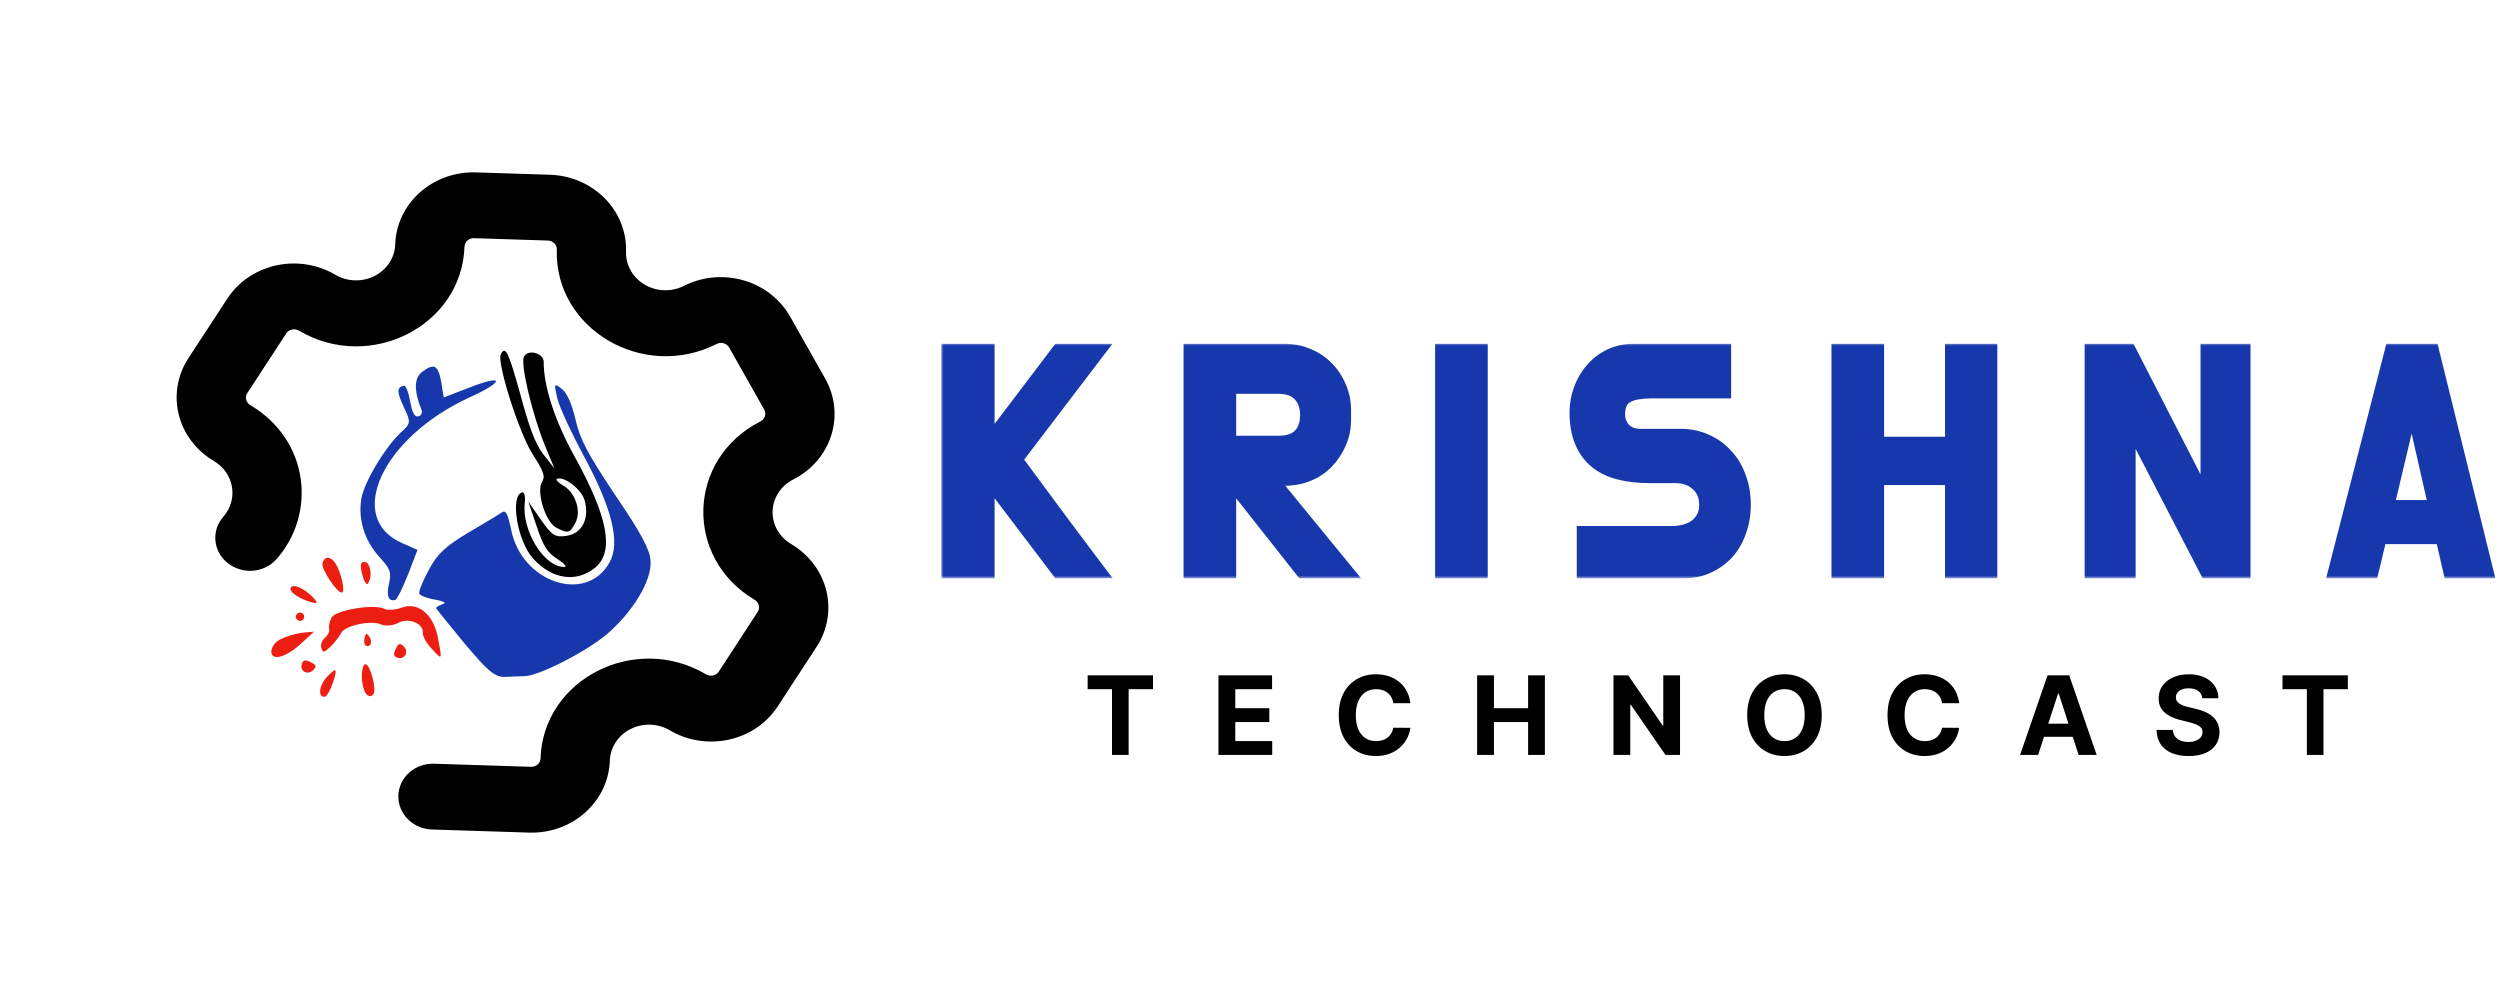
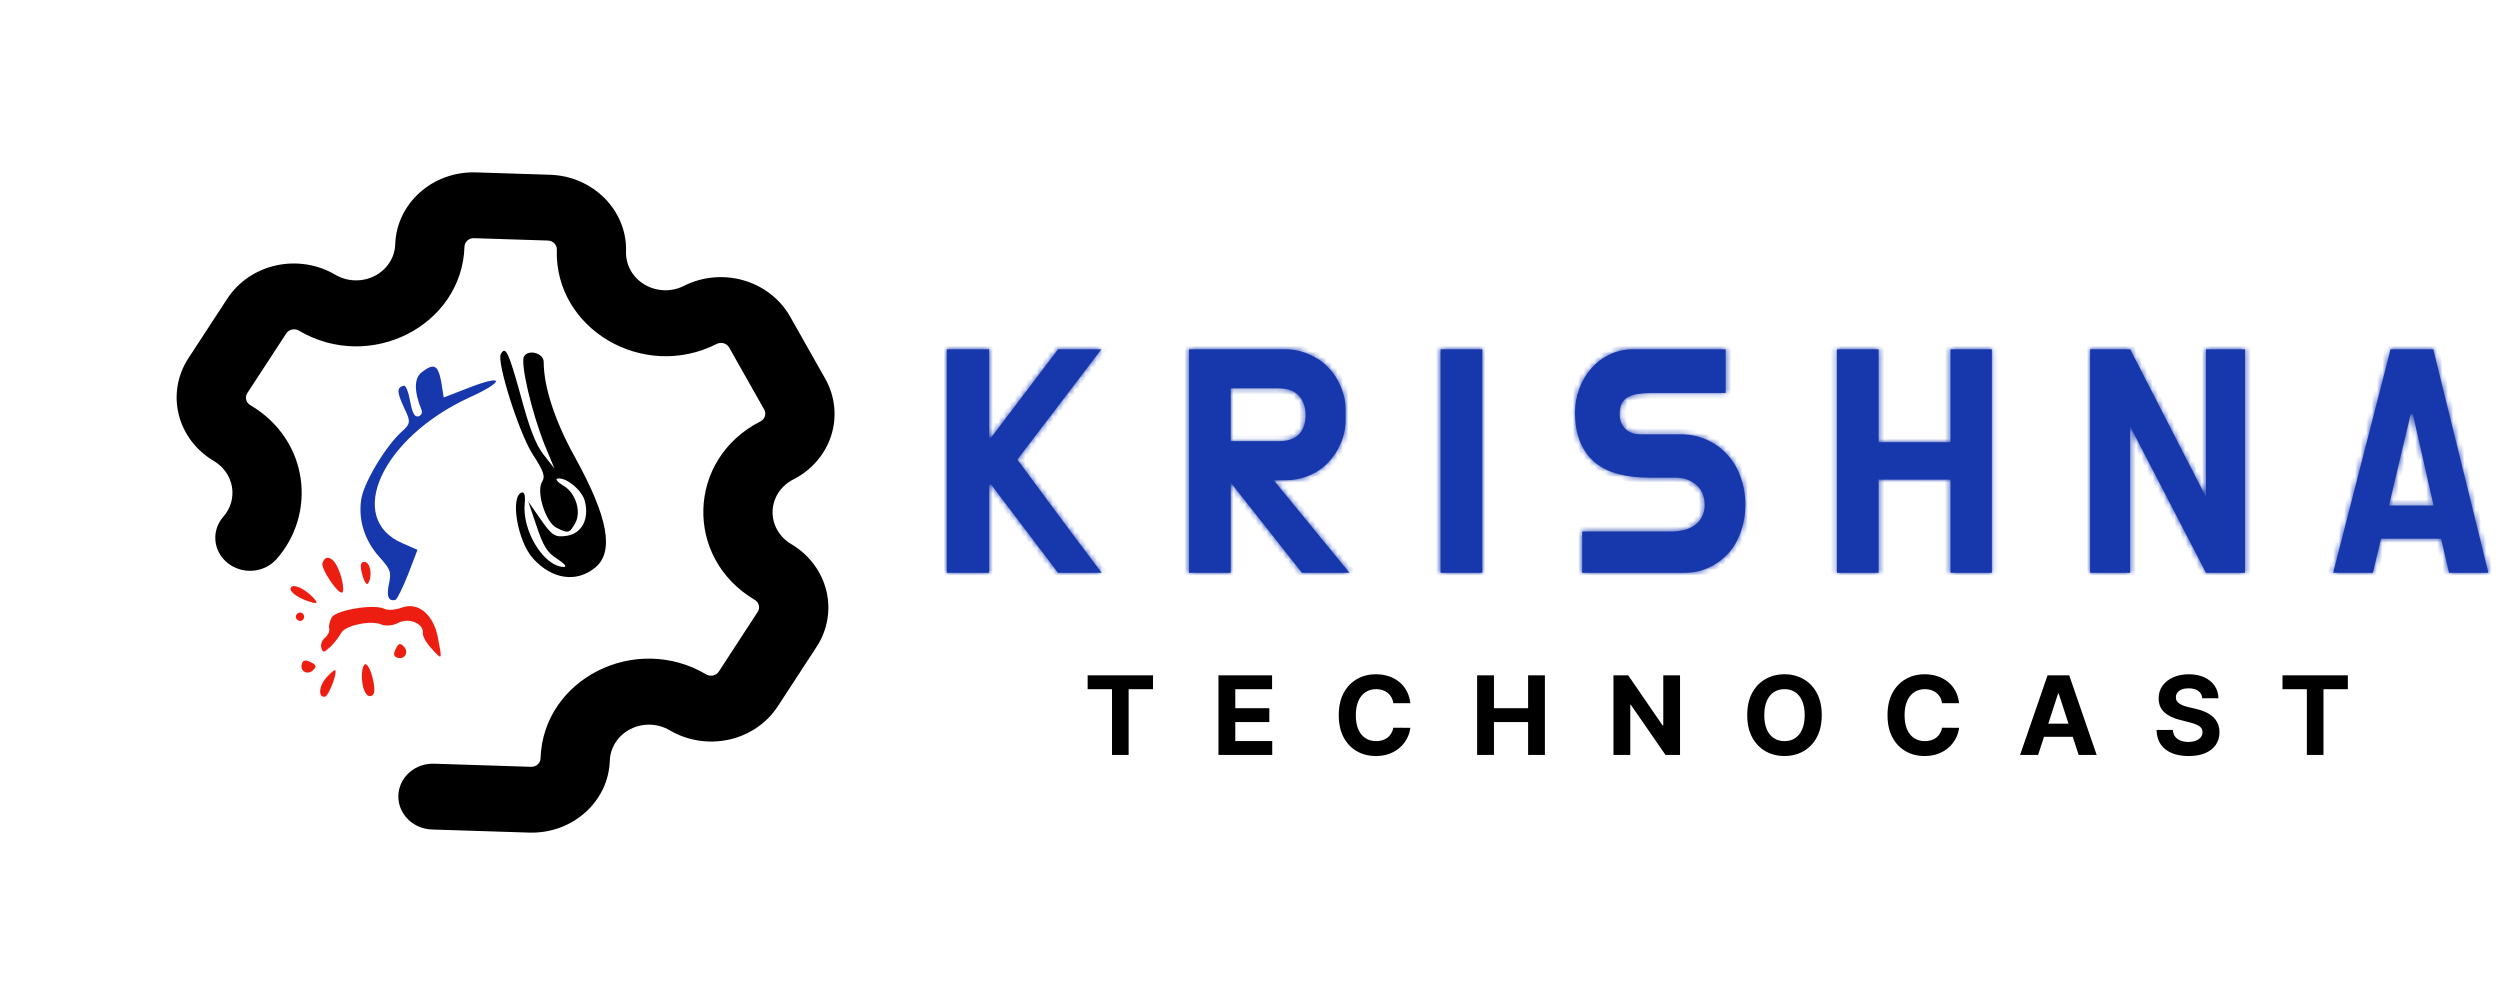
<svg xmlns="http://www.w3.org/2000/svg" width="457" height="184" viewBox="0 0 457 184" fill="none">
  <path d="M77.105 68.033C75.659 69.132 75.682 71.578 77.054 74.927C77.266 75.424 77.016 75.966 76.499 76.104C75.761 76.302 75.376 75.456 74.97 73.35C74.683 71.688 74.18 70.399 73.811 70.498C72.482 70.854 72.532 71.631 73.86 74.518C75.108 77.11 75.113 77.425 73.324 79.011C70.404 81.692 66.421 88.374 66.026 91.327C65.46 95.117 66.69 98.82 69.296 101.76C71.43 104.115 71.548 104.557 71.103 106.733C70.604 109.002 71.028 109.995 72.283 109.659C72.578 109.58 73.599 107.488 74.595 105.006L76.317 100.512L73.629 99.334C63.009 94.824 69.802 80.034 85.781 72.668C92.272 69.743 92.285 68.315 85.842 70.833L81.111 72.654L80.654 69.771C80.065 66.686 79.337 66.328 77.105 68.033Z" fill="#1738AC" />
  <path d="M91.558 64.714C90.728 66.044 94.837 79.02 97.312 82.944C99.462 86.243 99.699 87.129 99.085 88.084C97.985 89.882 99.729 95.504 101.728 96.471C103.84 97.566 104.135 97.487 105.142 95.635C106.33 93.577 105.234 90.075 102.988 88.778C101.959 88.184 101.486 87.599 101.855 87.5C103.331 87.105 106.355 89.537 106.889 91.529C107.759 94.776 106.433 97.504 103.624 97.94C101.499 98.272 100.937 97.948 98.887 95.018L96.57 91.684L98.091 96.18C99.301 99.81 100.026 101.039 101.917 102.193C103.266 103.097 103.739 103.682 103.016 103.639C99.345 103.515 95.361 96.912 95.926 91.936C96.052 90.637 95.854 89.899 95.412 90.017C93.198 90.611 94.561 98.945 97.468 102.12C100.942 105.934 105.381 106.564 108.817 103.745C112.308 100.833 111.183 94.57 105.048 83.481C101.36 76.798 99.404 70.679 99.384 66.176C99.431 64.582 96.6 63.759 95.79 65.162C95.088 66.378 97.185 75.386 99.584 81.386L101.361 85.655L99.315 83.04C97.856 81.137 96.731 78.117 95.11 72.067C92.96 64.339 92.402 63.144 91.558 64.714Z" fill="black" />
-   <path d="M101.927 73.008C102.381 74.705 104.592 79.412 106.791 83.489C111.822 92.817 113.428 99.109 111.469 102.718C107.301 110.479 95.339 106.566 93.432 96.796C92.769 93.731 92.464 93.18 91.657 93.713C91.126 94.092 88.338 95.788 85.53 97.41C81.513 99.831 79.979 101.191 78.452 104.052C77.338 106.091 76.518 108.05 76.637 108.493C76.736 108.862 78.06 109.377 79.547 109.611C81.126 109.9 81.688 110.224 80.95 110.422C80.232 110.693 79.681 110.999 79.721 111.146C79.78 111.368 82.126 114.219 84.944 117.655C89.35 122.881 90.458 123.77 92.348 123.738C93.514 123.663 95.088 123.637 95.792 123.606C98.331 123.638 106.893 119.287 110.841 116.015C115.737 111.856 119.233 106.016 118.914 102.463C118.769 100.446 117.294 97.599 112.468 90.509C107.45 82.996 106.015 80.296 105.213 76.715C104.477 73.67 103.667 71.83 102.672 71.069C101.264 69.943 101.229 70.111 101.927 73.008Z" fill="#1738AC" />
  <path d="M58.94 102.954C58.661 103.977 61.702 108.54 62.514 108.323C63.178 108.145 62.317 104.342 61.199 102.823C60.326 101.633 59.308 101.669 58.94 102.954Z" fill="#EB1E11" />
  <path d="M66.22 105.036C66.615 106.512 67.088 107.097 67.339 106.555C68.149 105.152 67.664 102.751 66.626 102.713C65.902 102.669 65.785 103.413 66.22 105.036Z" fill="#EB1E11" />
  <path d="M53.123 107.517C52.932 108.28 54.769 109.528 57.152 110.155C58.082 110.38 58.096 110.139 57.209 109.19C55.569 107.494 53.422 106.567 53.123 107.517Z" fill="#EB1E11" />
  <path d="M54.103 112.948C54.202 113.317 54.67 113.587 55.039 113.489C55.481 113.37 55.678 112.922 55.579 112.553C55.46 112.11 55.086 111.894 54.643 112.013C54.274 112.112 53.984 112.506 54.103 112.948Z" fill="#EB1E11" />
  <path d="M60.645 112.857C60.266 113.512 60.041 114.442 60.18 114.959C60.298 115.401 59.94 116.13 59.429 116.583C58.898 116.963 58.559 117.765 58.737 118.43C58.994 119.389 59.215 119.329 60.42 118.216C61.24 117.442 62.036 116.28 62.36 115.719C63.023 114.355 67.805 113.311 69.691 114.15C70.493 114.489 71.807 114.374 72.78 113.876C74.634 112.825 77.47 113.964 77.295 115.671C77.232 116.321 77.976 117.624 78.957 118.627C80.864 120.726 80.883 120.799 79.992 116.293C79.126 112.175 76.309 109.925 73.309 111.124C72.222 111.495 70.834 111.629 70.179 111.251C68.126 110.378 61.401 111.547 60.645 112.857Z" fill="#EB1E11" />
-   <path d="M51.206 116.889C50.233 117.387 49.565 118.436 49.595 119.139C49.681 120.935 52.391 120.13 55.237 117.469L57.39 115.469L55.151 115.673C53.931 115.842 52.18 116.39 51.206 116.889Z" fill="#EB1E11" />
-   <path d="M66.639 116.629C66.482 117.224 66.567 117.834 66.847 117.997C67.689 118.483 68.17 117.326 67.524 116.392C67.012 115.659 66.864 115.699 66.639 116.629Z" fill="#EB1E11" />
  <path d="M55.175 121.362C54.754 122.74 56.304 123.511 57.287 122.456C57.907 121.816 57.828 121.521 56.744 121.02C55.828 120.554 55.386 120.672 55.175 121.362Z" fill="#EB1E11" />
  <path d="M72.323 118.664C71.856 119.58 71.975 120.023 72.664 120.234C74.042 120.655 74.813 119.104 73.759 118.121C73.118 117.502 72.823 117.581 72.323 118.664Z" fill="#EB1E11" />
  <path d="M59.642 123.881C58.241 125.442 58.13 127.686 59.459 127.33C60.123 127.153 61.791 122.751 61.249 122.501C61.082 122.467 60.369 123.053 59.642 123.881Z" fill="#EB1E11" />
  <path d="M66.15 123.957C66.266 126.456 67.291 127.921 68.22 126.961C68.948 126.133 67.623 121.189 66.737 121.427C66.368 121.525 66.109 122.623 66.15 123.957Z" fill="#EB1E11" />
  <path fill-rule="evenodd" clip-rule="evenodd" d="M97.081 140.173C97.526 140.187 97.959 140.033 98.284 139.744C98.608 139.455 98.798 139.054 98.812 138.631C99.275 124.136 116.095 115.596 129.084 123.275C129.272 123.386 129.481 123.461 129.699 123.495C129.917 123.53 130.14 123.523 130.355 123.475C130.57 123.428 130.773 123.34 130.952 123.218C131.131 123.096 131.283 122.941 131.399 122.763L138.509 111.851C138.742 111.493 138.816 111.062 138.715 110.651C138.614 110.24 138.347 109.884 137.971 109.659C124.982 101.98 125.561 83.861 139.014 77.028C139.405 76.828 139.697 76.49 139.825 76.087C139.954 75.683 139.909 75.248 139.7 74.874L133.293 63.53C133.189 63.345 133.047 63.181 132.876 63.047C132.705 62.914 132.508 62.814 132.297 62.752C132.085 62.691 131.863 62.67 131.643 62.691C131.424 62.711 131.21 62.772 131.016 62.871C117.563 69.704 101.323 60.108 101.786 45.62C101.814 44.738 101.085 44.001 100.157 43.971L86.641 43.539C85.712 43.509 84.938 44.199 84.909 45.081C84.446 59.576 67.626 68.115 54.637 60.437C54.258 60.215 53.803 60.145 53.371 60.241C52.939 60.337 52.565 60.591 52.33 60.949L45.204 71.861C44.971 72.22 44.899 72.652 45.001 73.063C45.104 73.474 45.373 73.83 45.75 74.053C56.558 80.442 57.925 93.977 50.467 102.294C49.373 103.485 47.827 104.216 46.165 104.33C44.502 104.444 42.858 103.93 41.587 102.901C40.317 101.872 39.523 100.41 39.378 98.833C39.233 97.255 39.749 95.689 40.813 94.473C41.476 93.724 41.961 92.848 42.235 91.904C42.51 90.96 42.567 89.971 42.403 89.002C42.239 88.034 41.858 87.11 41.286 86.293C40.713 85.476 39.963 84.784 39.086 84.266C35.852 82.353 33.546 79.302 32.673 75.783C31.8 72.264 32.432 68.565 34.429 65.497L41.556 54.585C43.558 51.519 46.762 49.337 50.465 48.52C54.168 47.702 58.065 48.315 61.302 50.225C62.373 50.855 63.598 51.208 64.856 51.248C66.114 51.287 67.359 51.012 68.468 50.45C69.576 49.888 70.508 49.059 71.171 48.045C71.835 47.032 72.205 45.87 72.246 44.676C72.486 37.155 79.098 31.259 87.025 31.513L100.533 31.945C108.452 32.198 114.682 38.497 114.441 46.025C114.405 47.219 114.701 48.403 115.298 49.456C115.895 50.51 116.772 51.398 117.843 52.029C118.913 52.661 120.138 53.015 121.396 53.056C122.653 53.096 123.899 52.823 125.008 52.262C126.668 51.42 128.486 50.897 130.361 50.723C132.235 50.549 134.129 50.728 135.933 51.249C137.737 51.771 139.416 52.624 140.875 53.761C142.334 54.898 143.544 56.296 144.435 57.875L150.85 69.22C152.65 72.409 153.045 76.142 151.949 79.598C150.853 83.055 148.355 85.951 145.004 87.652C143.895 88.216 142.962 89.047 142.299 90.063C141.637 91.078 141.268 92.243 141.229 93.439C141.191 94.635 141.485 95.82 142.081 96.876C142.678 97.932 143.556 98.821 144.627 99.454C147.862 101.366 150.169 104.416 151.043 107.936C151.916 111.455 151.283 115.155 149.283 118.223L142.165 129.135C140.163 132.201 136.959 134.383 133.256 135.2C129.553 136.018 125.655 135.405 122.419 133.495C121.349 132.865 120.125 132.513 118.869 132.472C117.613 132.432 116.369 132.706 115.261 133.266C114.153 133.826 113.22 134.653 112.556 135.664C111.892 136.675 111.519 137.835 111.476 139.028C111.235 146.565 104.624 152.453 96.696 152.199L78.959 151.632C78.127 151.606 77.309 151.424 76.55 151.097C75.792 150.77 75.108 150.305 74.538 149.728C73.968 149.151 73.522 148.473 73.227 147.733C72.933 146.993 72.794 146.206 72.819 145.417C72.844 144.627 73.033 143.85 73.375 143.131C73.716 142.411 74.204 141.764 74.81 141.224C75.415 140.684 76.127 140.264 76.905 139.986C77.683 139.709 78.512 139.579 79.343 139.606L97.081 140.173Z" fill="black" />
  <path d="M198.822 125.99V123.455H210.768V125.99H206.314V138H203.275V125.99H198.822ZM222.735 138V123.455H232.536V125.99H225.81V129.456H232.032V131.991H225.81V135.464H232.564V138H222.735ZM257.815 128.547H254.704C254.647 128.144 254.531 127.787 254.356 127.474C254.181 127.157 253.956 126.887 253.681 126.665C253.407 126.442 253.089 126.272 252.73 126.153C252.374 126.035 251.989 125.976 251.572 125.976C250.819 125.976 250.163 126.163 249.605 126.537C249.046 126.906 248.613 127.446 248.305 128.156C247.997 128.862 247.843 129.719 247.843 130.727C247.843 131.764 247.997 132.635 248.305 133.341C248.617 134.046 249.053 134.579 249.612 134.939C250.17 135.299 250.817 135.479 251.551 135.479C251.963 135.479 252.344 135.424 252.694 135.315C253.049 135.206 253.364 135.048 253.639 134.839C253.913 134.626 254.141 134.368 254.32 134.065C254.505 133.762 254.633 133.417 254.704 133.028L257.815 133.043C257.734 133.71 257.533 134.354 257.211 134.974C256.894 135.59 256.465 136.142 255.926 136.629C255.391 137.112 254.751 137.496 254.008 137.78C253.269 138.059 252.434 138.199 251.501 138.199C250.204 138.199 249.044 137.905 248.021 137.318C247.003 136.731 246.198 135.881 245.606 134.768C245.019 133.656 244.725 132.309 244.725 130.727C244.725 129.141 245.024 127.792 245.62 126.679C246.217 125.566 247.026 124.719 248.049 124.136C249.072 123.549 250.222 123.256 251.501 123.256C252.344 123.256 253.125 123.374 253.845 123.611C254.569 123.848 255.211 124.193 255.769 124.648C256.328 125.098 256.783 125.649 257.133 126.303C257.488 126.956 257.715 127.704 257.815 128.547ZM270.02 138V123.455H273.095V129.456H279.338V123.455H282.406V138H279.338V131.991H273.095V138H270.02ZM307.108 123.455V138H304.452L298.124 128.845H298.017V138H294.942V123.455H297.641L303.919 132.602H304.047V123.455H307.108ZM333.015 130.727C333.015 132.313 332.715 133.663 332.113 134.776C331.517 135.888 330.702 136.738 329.67 137.325C328.643 137.908 327.488 138.199 326.204 138.199C324.912 138.199 323.752 137.905 322.724 137.318C321.697 136.731 320.885 135.881 320.288 134.768C319.692 133.656 319.393 132.309 319.393 130.727C319.393 129.141 319.692 127.792 320.288 126.679C320.885 125.566 321.697 124.719 322.724 124.136C323.752 123.549 324.912 123.256 326.204 123.256C327.488 123.256 328.643 123.549 329.67 124.136C330.702 124.719 331.517 125.566 332.113 126.679C332.715 127.792 333.015 129.141 333.015 130.727ZM329.898 130.727C329.898 129.7 329.744 128.833 329.436 128.128C329.133 127.422 328.704 126.887 328.15 126.523C327.596 126.158 326.948 125.976 326.204 125.976C325.461 125.976 324.812 126.158 324.258 126.523C323.704 126.887 323.273 127.422 322.966 128.128C322.663 128.833 322.511 129.7 322.511 130.727C322.511 131.755 322.663 132.621 322.966 133.327C323.273 134.032 323.704 134.567 324.258 134.932C324.812 135.296 325.461 135.479 326.204 135.479C326.948 135.479 327.596 135.296 328.15 134.932C328.704 134.567 329.133 134.032 329.436 133.327C329.744 132.621 329.898 131.755 329.898 130.727ZM358.127 128.547H355.017C354.96 128.144 354.844 127.787 354.669 127.474C354.493 127.157 354.268 126.887 353.994 126.665C353.719 126.442 353.402 126.272 353.042 126.153C352.687 126.035 352.301 125.976 351.884 125.976C351.132 125.976 350.476 126.163 349.917 126.537C349.358 126.906 348.925 127.446 348.617 128.156C348.31 128.862 348.156 129.719 348.156 130.727C348.156 131.764 348.31 132.635 348.617 133.341C348.93 134.046 349.365 134.579 349.924 134.939C350.483 135.299 351.129 135.479 351.863 135.479C352.275 135.479 352.656 135.424 353.007 135.315C353.362 135.206 353.677 135.048 353.951 134.839C354.226 134.626 354.453 134.368 354.633 134.065C354.818 133.762 354.945 133.417 355.017 133.028L358.127 133.043C358.047 133.71 357.846 134.354 357.524 134.974C357.206 135.59 356.778 136.142 356.238 136.629C355.703 137.112 355.064 137.496 354.32 137.78C353.582 138.059 352.746 138.199 351.813 138.199C350.516 138.199 349.356 137.905 348.333 137.318C347.315 136.731 346.51 135.881 345.919 134.768C345.331 133.656 345.038 132.309 345.038 130.727C345.038 129.141 345.336 127.792 345.933 126.679C346.529 125.566 347.339 124.719 348.362 124.136C349.384 123.549 350.535 123.256 351.813 123.256C352.656 123.256 353.437 123.374 354.157 123.611C354.882 123.848 355.523 124.193 356.082 124.648C356.641 125.098 357.095 125.649 357.445 126.303C357.801 126.956 358.028 127.704 358.127 128.547ZM372.566 138H369.271L374.292 123.455H378.255L383.269 138H379.974L376.33 126.778H376.217L372.566 138ZM372.36 132.283H380.144V134.683H372.36V132.283ZM402.579 127.638C402.522 127.065 402.278 126.62 401.847 126.303C401.416 125.985 400.831 125.827 400.093 125.827C399.591 125.827 399.167 125.898 398.822 126.04C398.476 126.177 398.211 126.369 398.026 126.615C397.846 126.861 397.756 127.141 397.756 127.453C397.747 127.714 397.801 127.941 397.92 128.135C398.043 128.329 398.211 128.497 398.424 128.639C398.637 128.777 398.883 128.897 399.162 129.001C399.442 129.101 399.74 129.186 400.057 129.257L401.364 129.57C401.999 129.712 402.581 129.901 403.111 130.138C403.642 130.375 404.101 130.666 404.489 131.011C404.877 131.357 405.178 131.764 405.391 132.233C405.609 132.702 405.72 133.239 405.725 133.845C405.72 134.735 405.493 135.507 405.043 136.161C404.598 136.809 403.954 137.313 403.111 137.673C402.273 138.028 401.262 138.206 400.079 138.206C398.904 138.206 397.882 138.026 397.01 137.666C396.144 137.306 395.467 136.774 394.979 136.068C394.496 135.358 394.243 134.48 394.219 133.433H397.195C397.228 133.921 397.368 134.328 397.614 134.655C397.865 134.977 398.199 135.221 398.616 135.386C399.037 135.547 399.513 135.628 400.043 135.628C400.564 135.628 401.016 135.552 401.4 135.401C401.788 135.249 402.089 135.038 402.302 134.768C402.515 134.499 402.621 134.188 402.621 133.838C402.621 133.511 402.524 133.237 402.33 133.014C402.141 132.792 401.861 132.602 401.492 132.446C401.127 132.29 400.68 132.148 400.15 132.02L398.566 131.622C397.34 131.324 396.371 130.857 395.661 130.223C394.951 129.589 394.598 128.734 394.603 127.659C394.598 126.778 394.832 126.009 395.306 125.351C395.784 124.693 396.44 124.179 397.273 123.81C398.107 123.44 399.054 123.256 400.114 123.256C401.194 123.256 402.136 123.44 402.941 123.81C403.751 124.179 404.38 124.693 404.83 125.351C405.28 126.009 405.512 126.771 405.526 127.638H402.579ZM417.24 125.99V123.455H429.186V125.99H424.732V138H421.693V125.99H417.24Z" fill="black" />
  <mask id="path-17-outside-1_2256_269" maskUnits="userSpaceOnUse" x="172" y="62.712" width="285" height="43" fill="black">
-     <rect fill="white" x="172" y="62.712" width="285" height="43" />
    <path d="M185.97 84.012L193.65 94.392C194.97 96.152 196.27 97.892 197.55 99.612C198.83 101.332 200.11 103.032 201.39 104.712H193.41L181.17 88.572H180.81V104.712H173.07V63.852H180.81V79.992H181.17L193.41 63.852H201.33L185.97 84.012ZM224.975 88.212V104.712H217.355V63.852H234.875C236.435 63.852 237.895 64.152 239.255 64.752C240.615 65.312 241.775 66.092 242.735 67.092C243.735 68.092 244.515 69.272 245.075 70.632C245.675 71.992 245.975 73.432 245.975 74.952V76.752C245.975 78.272 245.675 79.712 245.075 81.072C244.515 82.392 243.735 83.572 242.735 84.612C241.775 85.612 240.615 86.392 239.255 86.952C237.895 87.512 236.435 87.792 234.875 87.792H232.835L246.695 104.712H237.995L224.975 88.212ZM224.975 70.992V80.652H233.675C235.395 80.652 236.655 80.232 237.455 79.392C238.255 78.552 238.655 77.372 238.655 75.852C238.655 74.412 238.255 73.252 237.455 72.372C236.655 71.452 235.395 70.992 233.675 70.992H224.975ZM263.339 63.852H270.959V104.712H263.339V63.852ZM307.23 79.392C308.91 79.392 310.47 79.712 311.91 80.352C313.39 80.992 314.65 81.892 315.69 83.052C316.77 84.172 317.59 85.532 318.15 87.132C318.75 88.692 319.05 90.412 319.05 92.292C319.05 94.052 318.77 95.692 318.21 97.212C317.69 98.732 316.93 100.052 315.93 101.172C314.93 102.252 313.75 103.112 312.39 103.752C311.03 104.392 309.51 104.712 307.83 104.712H289.23V97.152H305.67C306.47 97.152 307.23 97.052 307.95 96.852C308.71 96.652 309.35 96.352 309.87 95.952C310.39 95.552 310.81 95.052 311.13 94.452C311.45 93.852 311.61 93.132 311.61 92.292C311.61 90.732 311.09 89.512 310.05 88.632C309.05 87.752 307.79 87.312 306.27 87.312H301.41C299.37 87.312 297.51 87.092 295.83 86.652C294.15 86.212 292.73 85.512 291.57 84.552C290.41 83.592 289.51 82.352 288.87 80.832C288.23 79.312 287.91 77.492 287.91 75.372C287.91 73.892 288.17 72.452 288.69 71.052C289.21 69.652 289.93 68.432 290.85 67.392C291.77 66.312 292.89 65.452 294.21 64.812C295.53 64.172 296.99 63.852 298.59 63.852H315.45V71.832H301.71C300.91 71.832 300.17 71.892 299.49 72.012C298.81 72.092 298.21 72.272 297.69 72.552C297.17 72.792 296.77 73.172 296.49 73.692C296.21 74.212 296.07 74.912 296.07 75.792C296.07 76.792 296.41 77.652 297.09 78.372C297.77 79.052 298.69 79.392 299.85 79.392H307.23ZM364.111 104.712H356.551V87.672H343.411V104.712H335.791V63.852H343.411V80.832H356.551V63.852H364.111V104.712ZM389.394 77.952V104.712H382.074V63.852H389.394L403.254 90.852V63.852H410.394V104.712H403.254L389.394 77.952ZM446.239 98.472H435.259L433.759 104.712H426.499L436.999 63.852H444.799L454.879 104.712H447.679L446.239 98.472ZM436.699 92.412H444.859L441.079 75.732H440.659L436.699 92.412Z" />
  </mask>
  <path d="M185.97 84.012L193.65 94.392C194.97 96.152 196.27 97.892 197.55 99.612C198.83 101.332 200.11 103.032 201.39 104.712H193.41L181.17 88.572H180.81V104.712H173.07V63.852H180.81V79.992H181.17L193.41 63.852H201.33L185.97 84.012ZM224.975 88.212V104.712H217.355V63.852H234.875C236.435 63.852 237.895 64.152 239.255 64.752C240.615 65.312 241.775 66.092 242.735 67.092C243.735 68.092 244.515 69.272 245.075 70.632C245.675 71.992 245.975 73.432 245.975 74.952V76.752C245.975 78.272 245.675 79.712 245.075 81.072C244.515 82.392 243.735 83.572 242.735 84.612C241.775 85.612 240.615 86.392 239.255 86.952C237.895 87.512 236.435 87.792 234.875 87.792H232.835L246.695 104.712H237.995L224.975 88.212ZM224.975 70.992V80.652H233.675C235.395 80.652 236.655 80.232 237.455 79.392C238.255 78.552 238.655 77.372 238.655 75.852C238.655 74.412 238.255 73.252 237.455 72.372C236.655 71.452 235.395 70.992 233.675 70.992H224.975ZM263.339 63.852H270.959V104.712H263.339V63.852ZM307.23 79.392C308.91 79.392 310.47 79.712 311.91 80.352C313.39 80.992 314.65 81.892 315.69 83.052C316.77 84.172 317.59 85.532 318.15 87.132C318.75 88.692 319.05 90.412 319.05 92.292C319.05 94.052 318.77 95.692 318.21 97.212C317.69 98.732 316.93 100.052 315.93 101.172C314.93 102.252 313.75 103.112 312.39 103.752C311.03 104.392 309.51 104.712 307.83 104.712H289.23V97.152H305.67C306.47 97.152 307.23 97.052 307.95 96.852C308.71 96.652 309.35 96.352 309.87 95.952C310.39 95.552 310.81 95.052 311.13 94.452C311.45 93.852 311.61 93.132 311.61 92.292C311.61 90.732 311.09 89.512 310.05 88.632C309.05 87.752 307.79 87.312 306.27 87.312H301.41C299.37 87.312 297.51 87.092 295.83 86.652C294.15 86.212 292.73 85.512 291.57 84.552C290.41 83.592 289.51 82.352 288.87 80.832C288.23 79.312 287.91 77.492 287.91 75.372C287.91 73.892 288.17 72.452 288.69 71.052C289.21 69.652 289.93 68.432 290.85 67.392C291.77 66.312 292.89 65.452 294.21 64.812C295.53 64.172 296.99 63.852 298.59 63.852H315.45V71.832H301.71C300.91 71.832 300.17 71.892 299.49 72.012C298.81 72.092 298.21 72.272 297.69 72.552C297.17 72.792 296.77 73.172 296.49 73.692C296.21 74.212 296.07 74.912 296.07 75.792C296.07 76.792 296.41 77.652 297.09 78.372C297.77 79.052 298.69 79.392 299.85 79.392H307.23ZM364.111 104.712H356.551V87.672H343.411V104.712H335.791V63.852H343.411V80.832H356.551V63.852H364.111V104.712ZM389.394 77.952V104.712H382.074V63.852H389.394L403.254 90.852V63.852H410.394V104.712H403.254L389.394 77.952ZM446.239 98.472H435.259L433.759 104.712H426.499L436.999 63.852H444.799L454.879 104.712H447.679L446.239 98.472ZM436.699 92.412H444.859L441.079 75.732H440.659L436.699 92.412Z" fill="#1738AC" />
  <path d="M185.97 84.012L185.174 83.406L184.719 84.003L185.166 84.606L185.97 84.012ZM193.65 94.392L192.846 94.987L192.85 94.992L193.65 94.392ZM197.55 99.612L196.748 100.209L197.55 99.612ZM201.39 104.712V105.712H203.409L202.185 104.106L201.39 104.712ZM193.41 104.712L192.613 105.316L192.913 105.712H193.41V104.712ZM181.17 88.572L181.967 87.967L181.666 87.572H181.17V88.572ZM180.81 88.572V87.572H179.81V88.572H180.81ZM180.81 104.712V105.712H181.81V104.712H180.81ZM173.07 104.712H172.07V105.712H173.07V104.712ZM173.07 63.852V62.852H172.07V63.852H173.07ZM180.81 63.852H181.81V62.852H180.81V63.852ZM180.81 79.992H179.81V80.992H180.81V79.992ZM181.17 79.992V80.992H181.666L181.967 80.596L181.17 79.992ZM193.41 63.852V62.852H192.913L192.613 63.247L193.41 63.852ZM201.33 63.852L202.125 64.458L203.349 62.852H201.33V63.852ZM185.166 84.606L192.846 94.987L194.454 93.797L186.774 83.417L185.166 84.606ZM192.85 94.992C194.169 96.751 195.468 98.49 196.748 100.209L198.352 99.015C197.071 97.294 195.77 95.553 194.45 93.792L192.85 94.992ZM196.748 100.209C198.03 101.932 199.312 103.635 200.594 105.318L202.185 104.106C200.908 102.429 199.63 100.732 198.352 99.015L196.748 100.209ZM201.39 103.712H193.41V105.712H201.39V103.712ZM194.207 104.107L181.967 87.967L180.373 89.176L192.613 105.316L194.207 104.107ZM181.17 87.572H180.81V89.572H181.17V87.572ZM179.81 88.572V104.712H181.81V88.572H179.81ZM180.81 103.712H173.07V105.712H180.81V103.712ZM174.07 104.712V63.852H172.07V104.712H174.07ZM173.07 64.852H180.81V62.852H173.07V64.852ZM179.81 63.852V79.992H181.81V63.852H179.81ZM180.81 80.992H181.17V78.992H180.81V80.992ZM181.967 80.596L194.207 64.456L192.613 63.247L180.373 79.387L181.967 80.596ZM193.41 64.852H201.33V62.852H193.41V64.852ZM200.534 63.246L185.174 83.406L186.765 84.618L202.125 64.458L200.534 63.246ZM224.975 88.212L225.76 87.592L223.975 85.33V88.212H224.975ZM224.975 104.712V105.712H225.975V104.712H224.975ZM217.355 104.712H216.355V105.712H217.355V104.712ZM217.355 63.852V62.852H216.355V63.852H217.355ZM239.255 64.752L238.851 65.667L238.863 65.672L238.874 65.676L239.255 64.752ZM242.735 67.092L242.014 67.784L242.021 67.792L242.028 67.799L242.735 67.092ZM245.075 70.632L244.15 71.012L244.155 71.024L244.16 71.035L245.075 70.632ZM245.075 81.072L244.16 80.668L244.157 80.675L244.154 80.681L245.075 81.072ZM242.735 84.612L242.014 83.919L242.014 83.919L242.735 84.612ZM239.255 86.952L238.874 86.027L239.255 86.952ZM232.835 87.792V86.792H230.723L232.061 88.425L232.835 87.792ZM246.695 104.712V105.712H248.807L247.469 104.078L246.695 104.712ZM237.995 104.712L237.21 105.331L237.51 105.712H237.995V104.712ZM224.975 70.992V69.992H223.975V70.992H224.975ZM224.975 80.652H223.975V81.652H224.975V80.652ZM237.455 79.392L236.731 78.702L237.455 79.392ZM237.455 72.372L236.7 73.028L236.708 73.036L236.715 73.044L237.455 72.372ZM223.975 88.212V104.712H225.975V88.212H223.975ZM224.975 103.712H217.355V105.712H224.975V103.712ZM218.355 104.712V63.852H216.355V104.712H218.355ZM217.355 64.852H234.875V62.852H217.355V64.852ZM234.875 64.852C236.303 64.852 237.625 65.126 238.851 65.667L239.659 63.837C238.165 63.178 236.567 62.852 234.875 62.852V64.852ZM238.874 65.676C240.114 66.187 241.156 66.89 242.014 67.784L243.456 66.399C242.394 65.293 241.116 64.437 239.636 63.827L238.874 65.676ZM242.028 67.799C242.931 68.702 243.638 69.769 244.15 71.012L246 70.251C245.391 68.774 244.539 67.482 243.442 66.385L242.028 67.799ZM244.16 71.035C244.703 72.265 244.975 73.567 244.975 74.952H246.975C246.975 73.296 246.647 71.718 245.99 70.228L244.16 71.035ZM244.975 74.952V76.752H246.975V74.952H244.975ZM244.975 76.752C244.975 78.136 244.703 79.438 244.16 80.668L245.99 81.475C246.647 79.985 246.975 78.407 246.975 76.752H244.975ZM244.154 80.681C243.642 81.888 242.93 82.966 242.014 83.919L243.456 85.305C244.54 84.177 245.388 82.895 245.996 81.462L244.154 80.681ZM242.014 83.919C241.156 84.813 240.114 85.517 238.874 86.027L239.636 87.876C241.116 87.267 242.394 86.41 243.456 85.304L242.014 83.919ZM238.874 86.027C237.642 86.534 236.312 86.792 234.875 86.792V88.792C236.558 88.792 238.148 88.489 239.636 87.876L238.874 86.027ZM234.875 86.792H232.835V88.792H234.875V86.792ZM232.061 88.425L245.921 105.345L247.469 104.078L233.609 87.158L232.061 88.425ZM246.695 103.712H237.995V105.712H246.695V103.712ZM238.78 104.092L225.76 87.592L224.19 88.831L237.21 105.331L238.78 104.092ZM223.975 70.992V80.652H225.975V70.992H223.975ZM224.975 81.652H233.675V79.652H224.975V81.652ZM233.675 81.652C235.536 81.652 237.115 81.198 238.179 80.081L236.731 78.702C236.195 79.265 235.253 79.652 233.675 79.652V81.652ZM238.179 80.081C239.206 79.003 239.655 77.546 239.655 75.852H237.655C237.655 77.197 237.304 78.1 236.731 78.702L238.179 80.081ZM239.655 75.852C239.655 74.218 239.196 72.8 238.195 71.699L236.715 73.044C237.314 73.703 237.655 74.605 237.655 75.852H239.655ZM238.21 71.716C237.152 70.499 235.561 69.992 233.675 69.992V71.992C235.229 71.992 236.158 72.405 236.7 73.028L238.21 71.716ZM233.675 69.992H224.975V71.992H233.675V69.992ZM263.339 63.852V62.852H262.339V63.852H263.339ZM270.959 63.852H271.959V62.852H270.959V63.852ZM270.959 104.712V105.712H271.959V104.712H270.959ZM263.339 104.712H262.339V105.712H263.339V104.712ZM263.339 64.852H270.959V62.852H263.339V64.852ZM269.959 63.852V104.712H271.959V63.852H269.959ZM270.959 103.712H263.339V105.712H270.959V103.712ZM264.339 104.712V63.852H262.339V104.712H264.339ZM311.91 80.352L311.504 81.266L311.513 81.269L311.91 80.352ZM315.69 83.052L314.946 83.719L314.958 83.733L314.97 83.746L315.69 83.052ZM318.15 87.132L317.206 87.462L317.211 87.476L317.217 87.491L318.15 87.132ZM318.21 97.212L317.272 96.866L317.268 96.877L317.264 96.888L318.21 97.212ZM315.93 101.172L316.664 101.851L316.67 101.844L316.676 101.838L315.93 101.172ZM289.23 104.712H288.23V105.712H289.23V104.712ZM289.23 97.152V96.152H288.23V97.152H289.23ZM307.95 96.852L307.696 95.885L307.683 95.888L307.95 96.852ZM309.87 95.952L310.48 96.744L309.87 95.952ZM311.13 94.452L312.013 94.922V94.922L311.13 94.452ZM310.05 88.632L309.39 89.382L309.397 89.389L309.404 89.395L310.05 88.632ZM295.83 86.652L296.084 85.684L295.83 86.652ZM291.57 84.552L292.208 83.781L291.57 84.552ZM288.87 80.832L289.792 80.444L288.87 80.832ZM288.69 71.052L287.753 70.704L288.69 71.052ZM290.85 67.392L291.599 68.054L291.605 68.047L291.611 68.04L290.85 67.392ZM294.21 64.812L294.647 65.712L294.21 64.812ZM315.45 63.852H316.45V62.852H315.45V63.852ZM315.45 71.832V72.832H316.45V71.832H315.45ZM299.49 72.012L299.607 73.005L299.636 73.001L299.664 72.996L299.49 72.012ZM297.69 72.552L298.109 73.46L298.137 73.447L298.164 73.432L297.69 72.552ZM297.09 78.372L296.363 79.058L296.373 79.069L296.383 79.079L297.09 78.372ZM307.23 80.392C308.78 80.392 310.2 80.686 311.504 81.266L312.316 79.438C310.74 78.737 309.041 78.392 307.23 78.392V80.392ZM311.513 81.269C312.865 81.854 314.006 82.671 314.946 83.719L316.435 82.384C315.295 81.113 313.915 80.129 312.307 79.434L311.513 81.269ZM314.97 83.746C315.942 84.753 316.69 85.986 317.206 87.462L319.094 86.801C318.491 85.078 317.599 83.59 316.41 82.358L314.97 83.746ZM317.217 87.491C317.768 88.923 318.05 90.519 318.05 92.292H320.05C320.05 90.304 319.733 88.461 319.084 86.773L317.217 87.491ZM318.05 92.292C318.05 93.944 317.788 95.466 317.272 96.866L319.149 97.557C319.753 95.918 320.05 94.159 320.05 92.292H318.05ZM317.264 96.888C316.784 98.291 316.089 99.492 315.184 100.506L316.676 101.838C317.771 100.611 318.596 99.173 319.156 97.535L317.264 96.888ZM315.196 100.492C314.286 101.476 313.211 102.26 311.964 102.847L312.816 104.656C314.29 103.963 315.575 103.027 316.664 101.851L315.196 100.492ZM311.964 102.847C310.753 103.417 309.38 103.712 307.83 103.712V105.712C309.64 105.712 311.308 105.366 312.816 104.656L311.964 102.847ZM307.83 103.712H289.23V105.712H307.83V103.712ZM290.23 104.712V97.152H288.23V104.712H290.23ZM289.23 98.152H305.67V96.152H289.23V98.152ZM305.67 98.152C306.554 98.152 307.405 98.041 308.218 97.815L307.683 95.888C307.056 96.062 306.386 96.152 305.67 96.152V98.152ZM308.205 97.819C309.069 97.591 309.836 97.24 310.48 96.744L309.261 95.159C308.865 95.463 308.352 95.712 307.696 95.885L308.205 97.819ZM310.48 96.744C311.117 96.254 311.628 95.643 312.013 94.922L310.248 93.981C309.992 94.46 309.664 94.849 309.261 95.159L310.48 96.744ZM312.013 94.922C312.426 94.147 312.61 93.258 312.61 92.292H310.61C310.61 93.006 310.475 93.556 310.248 93.981L312.013 94.922ZM312.61 92.292C312.61 90.485 311.995 88.967 310.696 87.868L309.404 89.395C310.186 90.056 310.61 90.978 310.61 92.292H312.61ZM310.711 87.881C309.503 86.818 307.997 86.312 306.27 86.312V88.312C307.584 88.312 308.598 88.686 309.39 89.382L310.711 87.881ZM306.27 86.312H301.41V88.312H306.27V86.312ZM301.41 86.312C299.441 86.312 297.668 86.099 296.084 85.684L295.577 87.619C297.353 88.084 299.299 88.312 301.41 88.312V86.312ZM296.084 85.684C294.523 85.276 293.24 84.635 292.208 83.781L290.933 85.322C292.221 86.388 293.778 87.148 295.577 87.619L296.084 85.684ZM292.208 83.781C291.183 82.933 290.375 81.83 289.792 80.444L287.949 81.22C288.645 82.874 289.637 84.25 290.933 85.322L292.208 83.781ZM289.792 80.444C289.216 79.076 288.91 77.395 288.91 75.372H286.91C286.91 77.588 287.244 79.547 287.949 81.22L289.792 80.444ZM288.91 75.372C288.91 74.012 289.149 72.689 289.628 71.4L287.753 70.704C287.192 72.214 286.91 73.772 286.91 75.372H288.91ZM289.628 71.4C290.108 70.107 290.767 68.995 291.599 68.054L290.101 66.729C289.094 67.868 288.312 69.197 287.753 70.704L289.628 71.4ZM291.611 68.04C292.439 67.069 293.447 66.293 294.647 65.712L293.774 63.912C292.334 64.61 291.102 65.554 290.089 66.743L291.611 68.04ZM294.647 65.712C295.819 65.143 297.127 64.852 298.59 64.852V62.852C296.853 62.852 295.242 63.2 293.774 63.912L294.647 65.712ZM298.59 64.852H315.45V62.852H298.59V64.852ZM314.45 63.852V71.832H316.45V63.852H314.45ZM315.45 70.832H301.71V72.832H315.45V70.832ZM301.71 70.832C300.861 70.832 300.062 70.895 299.316 71.027L299.664 72.996C300.278 72.888 300.96 72.832 301.71 72.832V70.832ZM299.373 71.019C298.588 71.111 297.863 71.323 297.216 71.671L298.164 73.432C298.557 73.221 299.033 73.072 299.607 73.005L299.373 71.019ZM297.271 71.644C296.548 71.978 295.989 72.513 295.61 73.218L297.371 74.166C297.551 73.83 297.793 73.606 298.109 73.46L297.271 71.644ZM295.61 73.218C295.222 73.937 295.07 74.821 295.07 75.792H297.07C297.07 75.002 297.198 74.486 297.371 74.166L295.61 73.218ZM295.07 75.792C295.07 77.044 295.506 78.151 296.363 79.058L297.817 77.685C297.314 77.153 297.07 76.539 297.07 75.792H295.07ZM296.383 79.079C297.288 79.984 298.483 80.392 299.85 80.392V78.392C298.897 78.392 298.252 78.119 297.797 77.665L296.383 79.079ZM299.85 80.392H307.23V78.392H299.85V80.392ZM364.111 104.712V105.712H365.111V104.712H364.111ZM356.551 104.712H355.551V105.712H356.551V104.712ZM356.551 87.672H357.551V86.672H356.551V87.672ZM343.411 87.672V86.672H342.411V87.672H343.411ZM343.411 104.712V105.712H344.411V104.712H343.411ZM335.791 104.712H334.791V105.712H335.791V104.712ZM335.791 63.852V62.852H334.791V63.852H335.791ZM343.411 63.852H344.411V62.852H343.411V63.852ZM343.411 80.832H342.411V81.832H343.411V80.832ZM356.551 80.832V81.832H357.551V80.832H356.551ZM356.551 63.852V62.852H355.551V63.852H356.551ZM364.111 63.852H365.111V62.852H364.111V63.852ZM364.111 103.712H356.551V105.712H364.111V103.712ZM357.551 104.712V87.672H355.551V104.712H357.551ZM356.551 86.672H343.411V88.672H356.551V86.672ZM342.411 87.672V104.712H344.411V87.672H342.411ZM343.411 103.712H335.791V105.712H343.411V103.712ZM336.791 104.712V63.852H334.791V104.712H336.791ZM335.791 64.852H343.411V62.852H335.791V64.852ZM342.411 63.852V80.832H344.411V63.852H342.411ZM343.411 81.832H356.551V79.832H343.411V81.832ZM357.551 80.832V63.852H355.551V80.832H357.551ZM356.551 64.852H364.111V62.852H356.551V64.852ZM363.111 63.852V104.712H365.111V63.852H363.111ZM389.394 77.952L390.282 77.492L388.394 77.952H389.394ZM389.394 104.712V105.712H390.394V104.712H389.394ZM382.074 104.712H381.074V105.712H382.074V104.712ZM382.074 63.852V62.852H381.074V63.852H382.074ZM389.394 63.852L390.283 63.395L390.004 62.852H389.394V63.852ZM403.254 90.852L402.364 91.308L404.254 90.852H403.254ZM403.254 63.852V62.852H402.254V63.852H403.254ZM410.394 63.852H411.394V62.852H410.394V63.852ZM410.394 104.712V105.712H411.394V104.712H410.394ZM403.254 104.712L402.366 105.172L402.645 105.712H403.254V104.712ZM388.394 77.952V104.712H390.394V77.952H388.394ZM389.394 103.712H382.074V105.712H389.394V103.712ZM383.074 104.712V63.852H381.074V104.712H383.074ZM382.074 64.852H389.394V62.852H382.074V64.852ZM388.504 64.308L402.364 91.308L404.143 90.395L390.283 63.395L388.504 64.308ZM404.254 90.852V63.852H402.254V90.852H404.254ZM403.254 64.852H410.394V62.852H403.254V64.852ZM409.394 63.852V104.712H411.394V63.852H409.394ZM410.394 103.712H403.254V105.712H410.394V103.712ZM404.142 104.252L390.282 77.492L388.506 78.412L402.366 105.172L404.142 104.252ZM446.239 98.472L447.214 98.247L447.035 97.472H446.239V98.472ZM435.259 98.472V97.472H434.471L434.287 98.238L435.259 98.472ZM433.759 104.712V105.712H434.548L434.732 104.945L433.759 104.712ZM426.499 104.712L425.531 104.463L425.21 105.712H426.499V104.712ZM436.999 63.852V62.852H436.224L436.031 63.603L436.999 63.852ZM444.799 63.852L445.77 63.612L445.583 62.852H444.799V63.852ZM454.879 104.712V105.712H456.156L455.85 104.472L454.879 104.712ZM447.679 104.712L446.705 104.937L446.884 105.712H447.679V104.712ZM436.699 92.412L435.727 92.181L435.434 93.412H436.699V92.412ZM444.859 92.412V93.412H446.111L445.835 92.191L444.859 92.412ZM441.079 75.732L442.055 75.511L441.878 74.732H441.079V75.732ZM440.659 75.732V74.732H439.869L439.686 75.501L440.659 75.732ZM446.239 97.472H435.259V99.472H446.239V97.472ZM434.287 98.238L432.787 104.478L434.732 104.945L436.232 98.705L434.287 98.238ZM433.759 103.712H426.499V105.712H433.759V103.712ZM427.468 104.961L437.968 64.101L436.031 63.603L425.531 104.463L427.468 104.961ZM436.999 64.852H444.799V62.852H436.999V64.852ZM443.829 64.091L453.909 104.951L455.85 104.472L445.77 63.612L443.829 64.091ZM454.879 103.712H447.679V105.712H454.879V103.712ZM448.654 104.487L447.214 98.247L445.265 98.697L446.705 104.937L448.654 104.487ZM436.699 93.412H444.859V91.412H436.699V93.412ZM445.835 92.191L442.055 75.511L440.104 75.953L443.884 92.633L445.835 92.191ZM441.079 74.732H440.659V76.732H441.079V74.732ZM439.686 75.501L435.727 92.181L437.672 92.643L441.632 75.963L439.686 75.501Z" fill="#1738AC" mask="url(#path-17-outside-1_2256_269)" />
</svg>